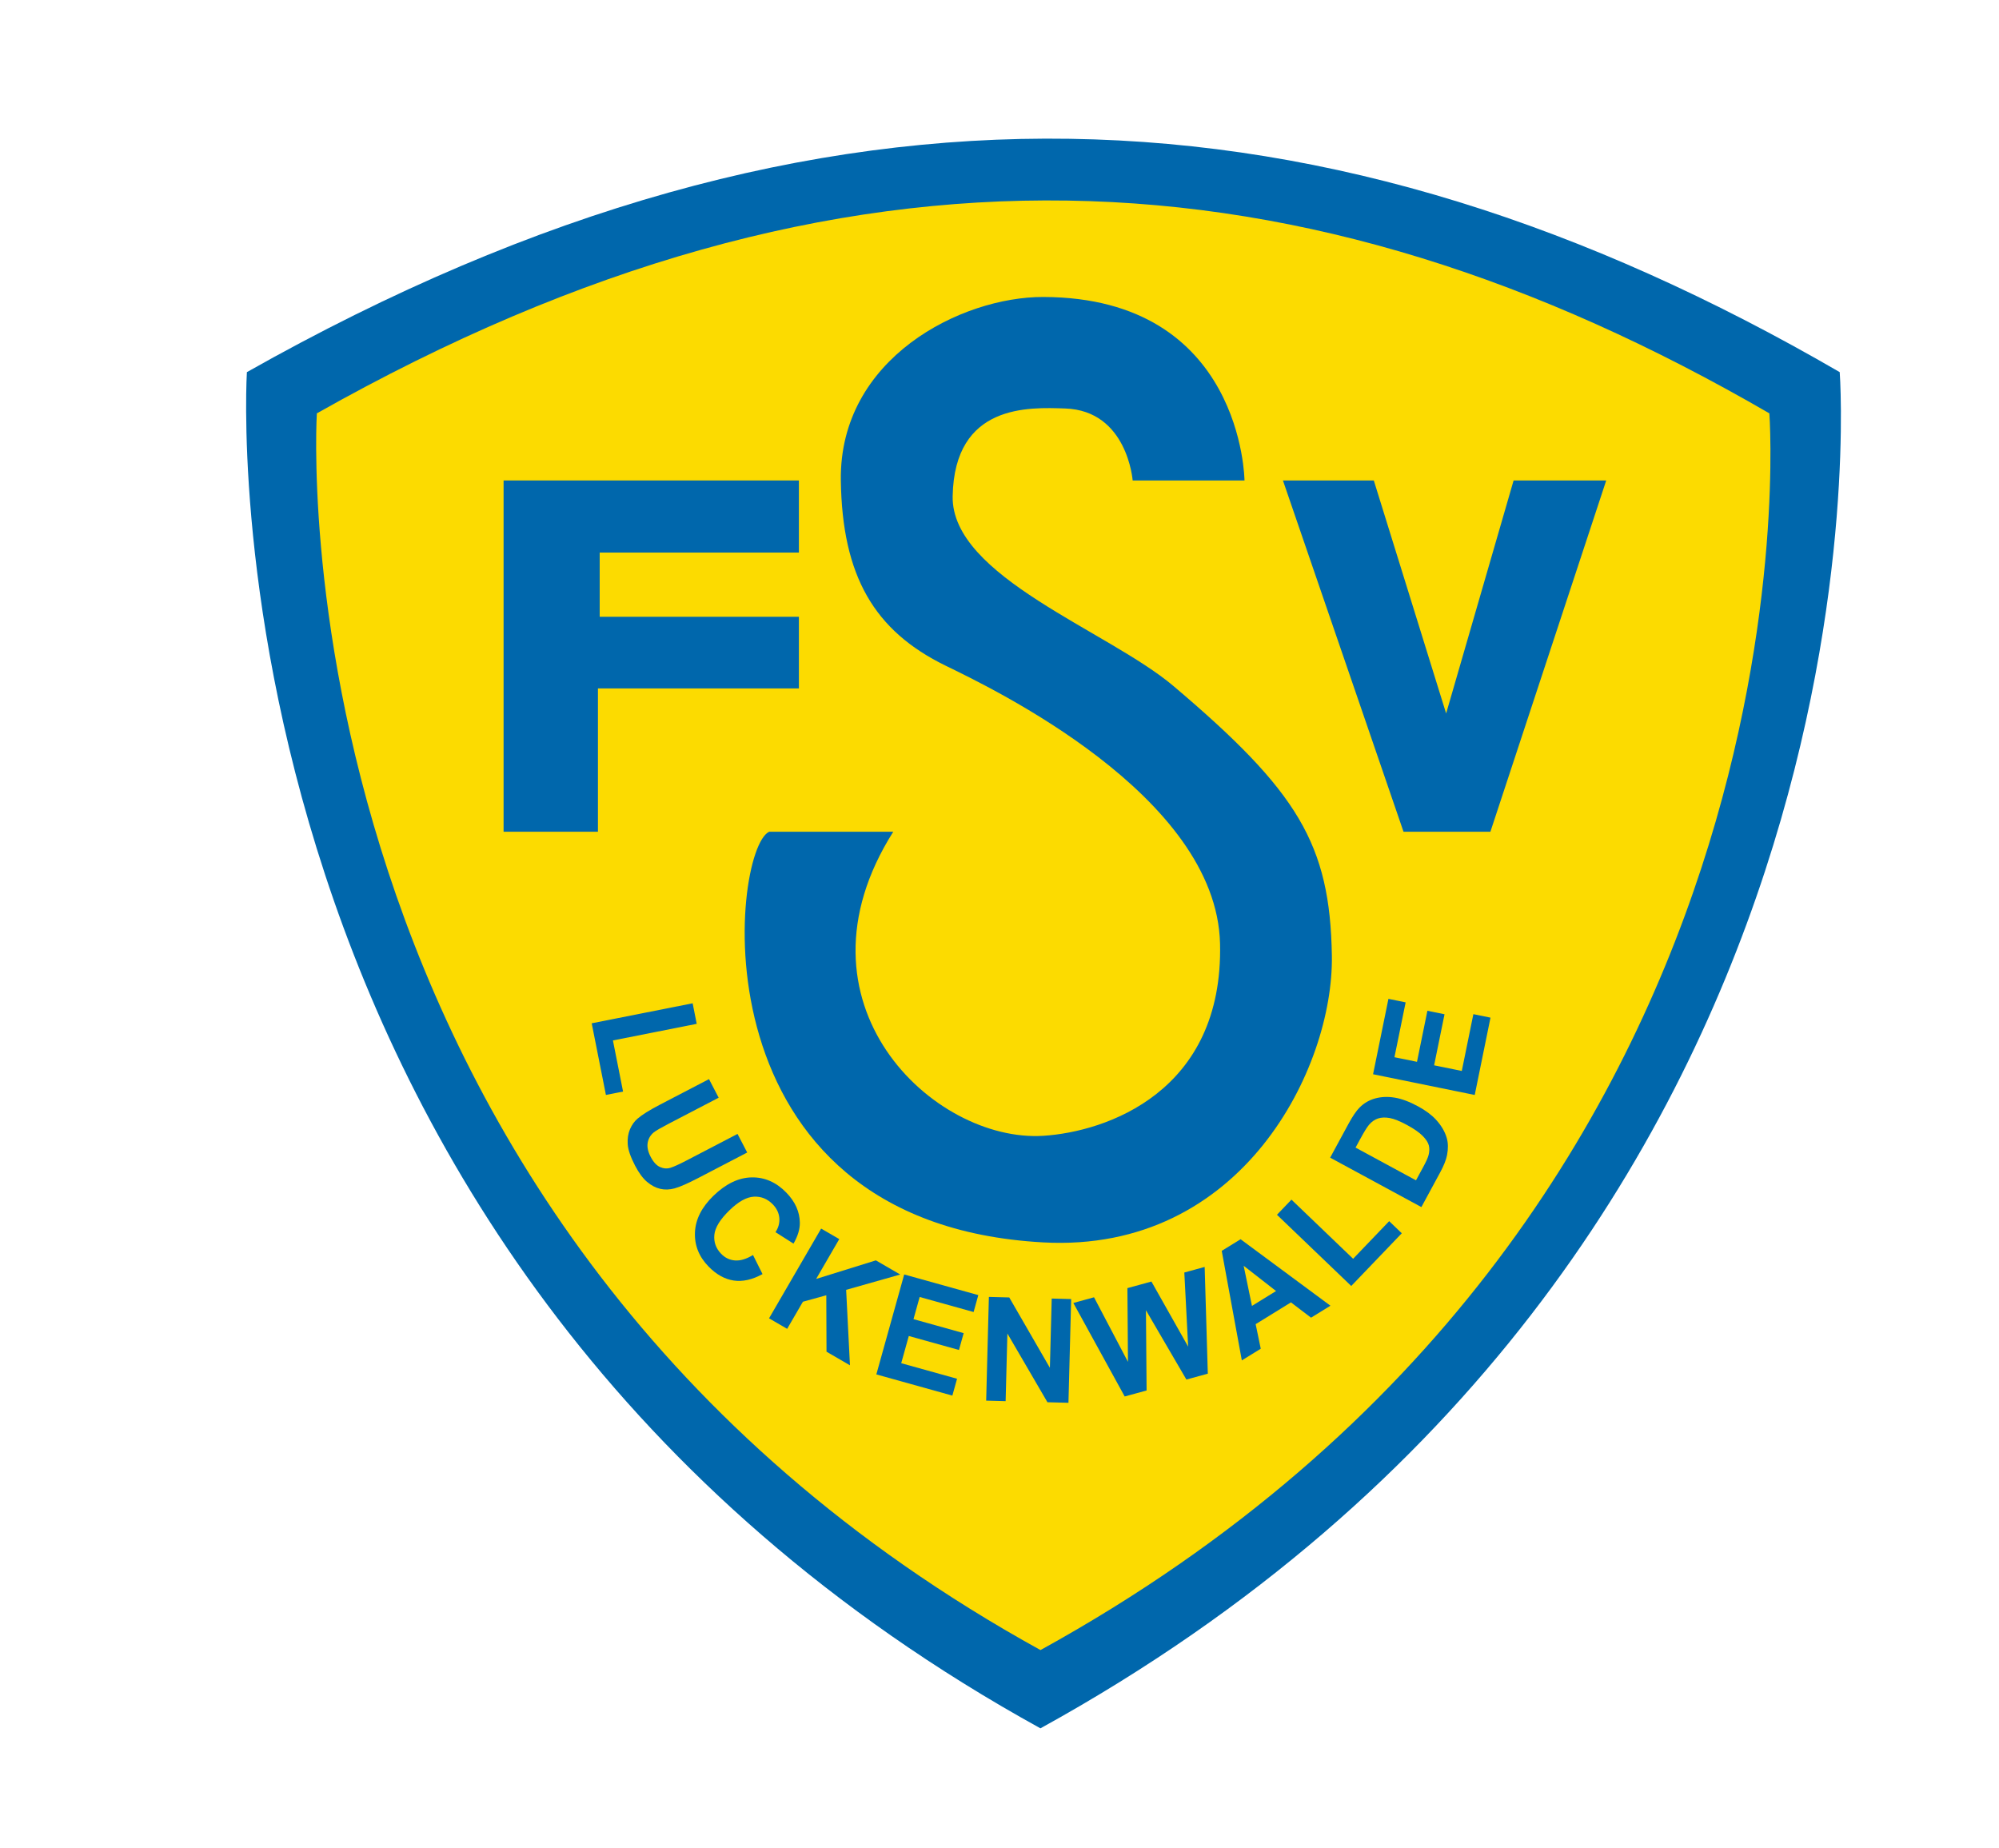
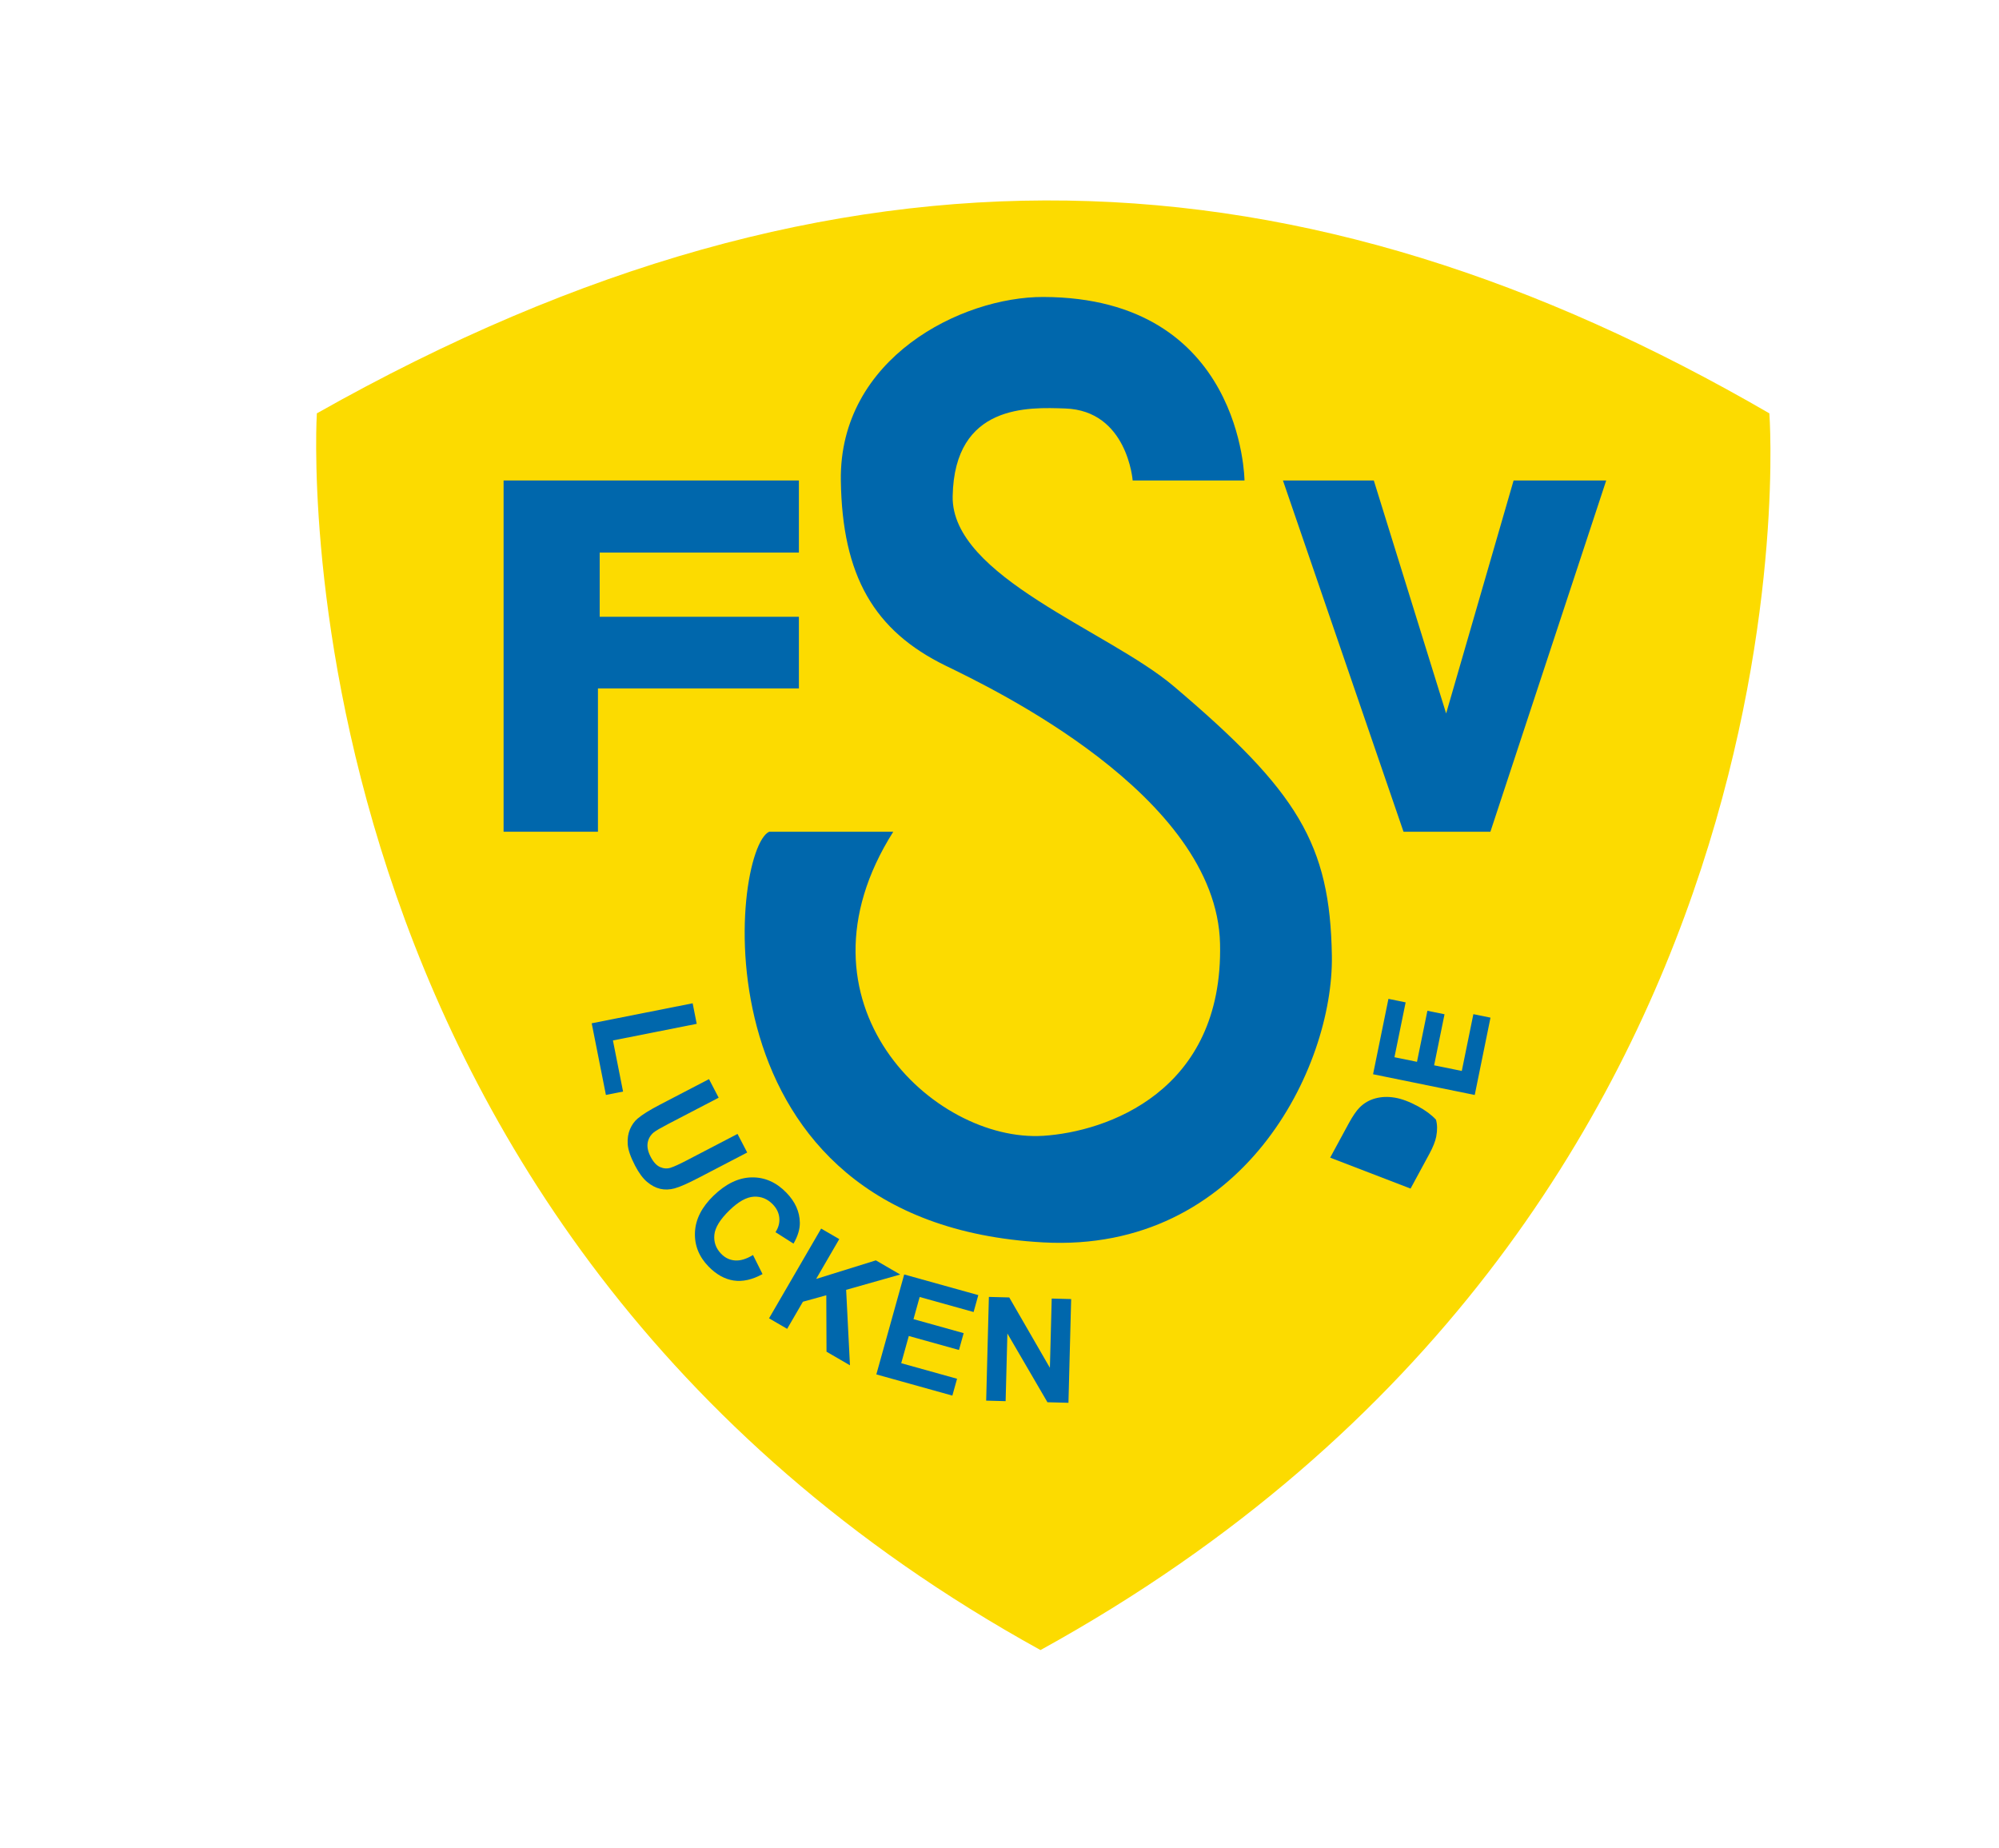
<svg xmlns="http://www.w3.org/2000/svg" version="1.1" id="Ebene_2" x="0px" y="0px" width="251px" height="232px" viewBox="0 0 251 232" style="enable-background:new 0 0 251 232;" xml:space="preserve">
-   <path style="fill:#0067AC;" d="M31,46.723c0,0-7.042,111.462,99.64,170.277C239.421,157.088,231,46.723,231,46.723  C167.178,9.7,103.776,5.624,31,46.723z" />
  <path style="fill:#FCDB00;" d="M39.785,51.898c0,0-6.421,101.642,90.862,155.275c99.197-54.634,91.518-155.275,91.518-155.275  C163.965,18.137,106.149,14.421,39.785,51.898z" />
  <polygon style="fill:#0067AC;" points="74.296,128.479 86.971,125.967 87.482,128.547 76.961,130.633 78.233,137.049 76.08,137.476   " />
  <path style="fill:#0067AC;" d="M89.024,135.488l1.214,2.334l-6.259,3.258c-0.993,0.517-1.622,0.881-1.886,1.092  c-0.421,0.347-0.677,0.782-0.768,1.307c-0.091,0.524,0.033,1.113,0.373,1.765c0.345,0.662,0.74,1.091,1.186,1.286  s0.883,0.225,1.313,0.088s1.102-0.443,2.016-0.919l6.393-3.328l1.215,2.333l-6.069,3.16c-1.388,0.722-2.4,1.169-3.039,1.341  c-0.638,0.173-1.243,0.191-1.813,0.058c-0.57-0.134-1.121-0.423-1.65-0.869c-0.529-0.446-1.032-1.126-1.508-2.04  c-0.574-1.104-0.883-2.007-0.925-2.71s0.055-1.325,0.29-1.869c0.235-0.543,0.548-0.983,0.94-1.32  c0.583-0.498,1.521-1.083,2.813-1.756L89.024,135.488z" />
  <path style="fill:#0067AC;" d="M94.549,157.573l1.196,2.394c-1.293,0.71-2.503,0.979-3.632,0.807  c-1.128-0.172-2.18-0.76-3.153-1.764c-1.205-1.241-1.771-2.673-1.698-4.296c0.073-1.622,0.845-3.146,2.316-4.574  c1.556-1.51,3.154-2.281,4.795-2.313c1.641-0.031,3.096,0.607,4.367,1.917c1.11,1.144,1.673,2.4,1.69,3.771  c0.013,0.812-0.252,1.688-0.794,2.627l-2.26-1.436c0.377-0.581,0.537-1.183,0.477-1.806c-0.06-0.623-0.333-1.186-0.82-1.688  c-0.672-0.692-1.467-1.014-2.383-0.963c-0.917,0.052-1.932,0.617-3.045,1.698c-1.182,1.147-1.818,2.177-1.907,3.089  c-0.089,0.912,0.196,1.708,0.856,2.389c0.487,0.501,1.065,0.778,1.734,0.83S93.711,158.08,94.549,157.573z" />
  <polygon style="fill:#0067AC;" points="96.563,165.521 103.105,154.255 105.38,155.575 102.475,160.578 109.976,158.244   113.034,160.021 106.244,161.945 106.723,171.421 103.779,169.711 103.752,162.626 100.815,163.438 98.838,166.842 " />
  <polygon style="fill:#0067AC;" points="110.036,172.563 113.534,160.014 122.839,162.607 122.248,164.73 115.476,162.843   114.701,165.625 121.001,167.382 120.412,169.496 114.111,167.74 113.16,171.155 120.17,173.109 119.581,175.224 " />
  <polygon style="fill:#0067AC;" points="123.826,175.856 124.167,162.833 126.725,162.9 131.828,171.736 132.055,163.039   134.498,163.104 134.158,176.127 131.52,176.058 126.491,167.428 126.269,175.921 " />
-   <polygon style="fill:#0067AC;" points="141.219,175.333 134.771,163.593 137.369,162.88 141.631,170.99 141.56,161.73   144.576,160.902 149.187,169.074 148.707,159.77 151.261,159.068 151.656,172.47 148.966,173.208 143.887,164.502 143.97,174.579   " />
-   <polygon style="fill:#0067AC;" points="167.053,163.938 164.617,165.44 162.096,163.52 157.664,166.254 158.303,169.337   155.928,170.803 153.404,157.051 155.771,155.591 " />
  <polygon style="fill:#FCDB00;" points="160.225,162.095 156.158,158.924 157.199,163.962 " />
-   <polygon style="fill:#0067AC;" points="169.666,161.462 160.338,152.52 162.158,150.62 169.901,158.044 174.428,153.322   176.012,154.842 " />
-   <path style="fill:#0067AC;" d="M167.018,145.349l2.291-4.227c0.516-0.953,0.982-1.641,1.398-2.062  c0.562-0.565,1.227-0.95,1.991-1.155c0.765-0.206,1.581-0.235,2.448-0.089s1.838,0.51,2.91,1.092  c0.943,0.511,1.692,1.067,2.248,1.672c0.678,0.738,1.131,1.513,1.359,2.323c0.174,0.612,0.185,1.319,0.033,2.12  c-0.115,0.599-0.404,1.324-0.866,2.179l-2.358,4.353L167.018,145.349z" />
-   <path style="fill:#FCDB00;" d="M170.209,144.086l7.587,4.11l0.936-1.728c0.351-0.646,0.565-1.132,0.648-1.457  c0.109-0.427,0.119-0.823,0.029-1.192c-0.091-0.369-0.349-0.771-0.778-1.204c-0.428-0.435-1.085-0.892-1.971-1.371  c-0.885-0.48-1.607-0.771-2.166-0.871c-0.559-0.1-1.047-0.082-1.465,0.056s-0.791,0.396-1.119,0.778  c-0.248,0.284-0.627,0.896-1.139,1.84L170.209,144.086z" />
+   <path style="fill:#0067AC;" d="M167.018,145.349l2.291-4.227c0.516-0.953,0.982-1.641,1.398-2.062  c0.562-0.565,1.227-0.95,1.991-1.155c0.765-0.206,1.581-0.235,2.448-0.089s1.838,0.51,2.91,1.092  c0.943,0.511,1.692,1.067,2.248,1.672c0.174,0.612,0.185,1.319,0.033,2.12  c-0.115,0.599-0.404,1.324-0.866,2.179l-2.358,4.353L167.018,145.349z" />
  <polygon style="fill:#0067AC;" points="185.172,137.479 172.406,134.876 174.336,125.411 176.496,125.852 175.091,132.739   177.921,133.316 179.228,126.907 181.379,127.346 180.072,133.755 183.546,134.463 185,127.331 187.15,127.77 " />
  <polygon style="fill:#0067AC;" points="63.231,60.325 100.312,60.325 100.312,69.377 75.299,69.377 75.299,77.439 100.312,77.439   100.312,86.435 75.079,86.435 75.079,104.427 63.231,104.427 " />
  <path style="fill:#0067AC;" d="M142.22,60.325h14.043c0,0-0.195-22.975-25.263-23.039c-10.283-0.026-25.642,7.68-25.422,23.039  c0.171,11.977,4.169,18.869,13.165,23.258c5.64,2.751,34.008,16.236,34.448,34.886s-14.325,23.635-22.19,24.136  c-13.793,0.878-32.443-16.676-18.84-38.178H96.582c-4.827,2.194-9.874,49.148,34.418,51.562  c25.006,1.362,36.453-21.941,36.233-35.983c-0.22-14.042-4.272-20.65-19.893-33.875c-8.192-6.936-27.912-13.73-27.721-23.831  c0.22-11.629,9.589-11.166,14.126-11.013C141.562,51.548,142.22,60.325,142.22,60.325z" />
  <polygon style="fill:#0067AC;" points="161.09,60.325 176.229,104.427 187.139,104.427 201.681,60.325 190.052,60.325   181.581,89.578 172.499,60.325 " />
</svg>